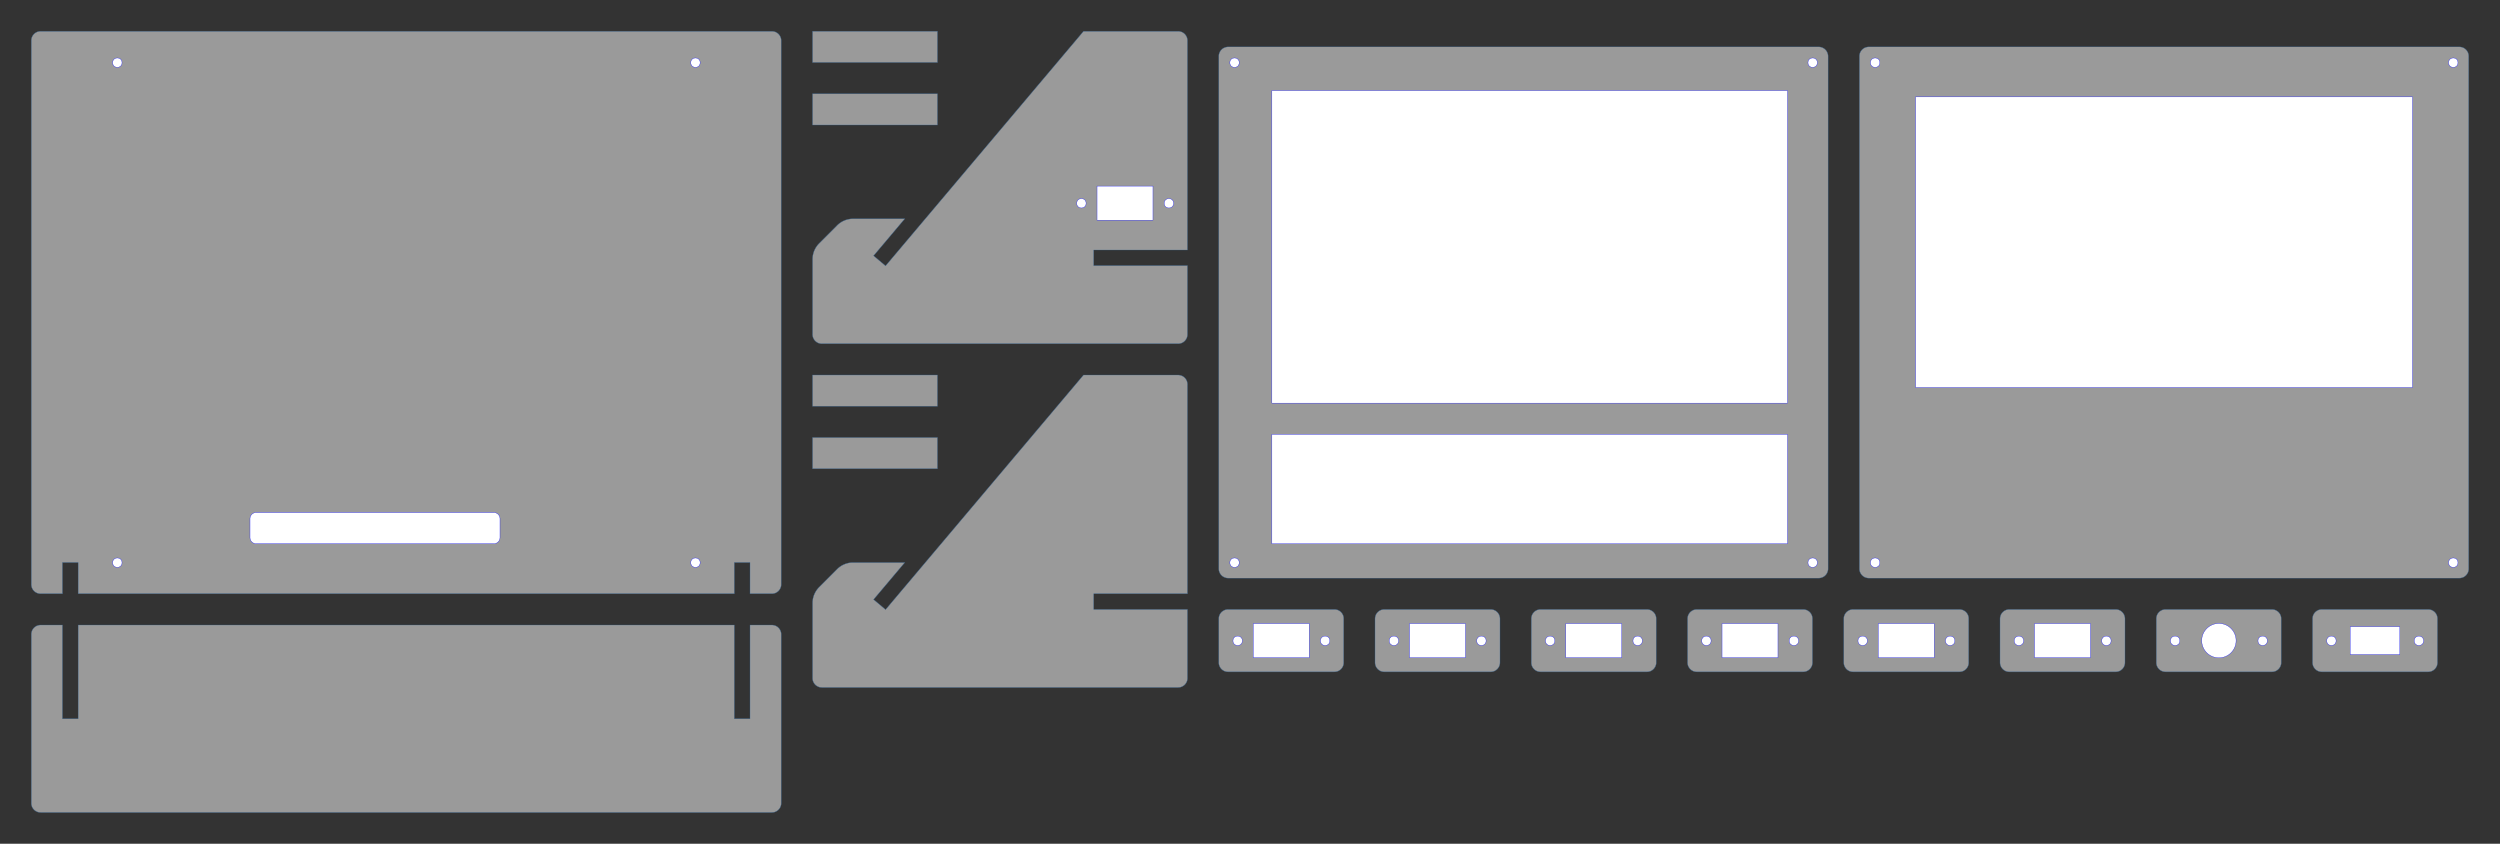
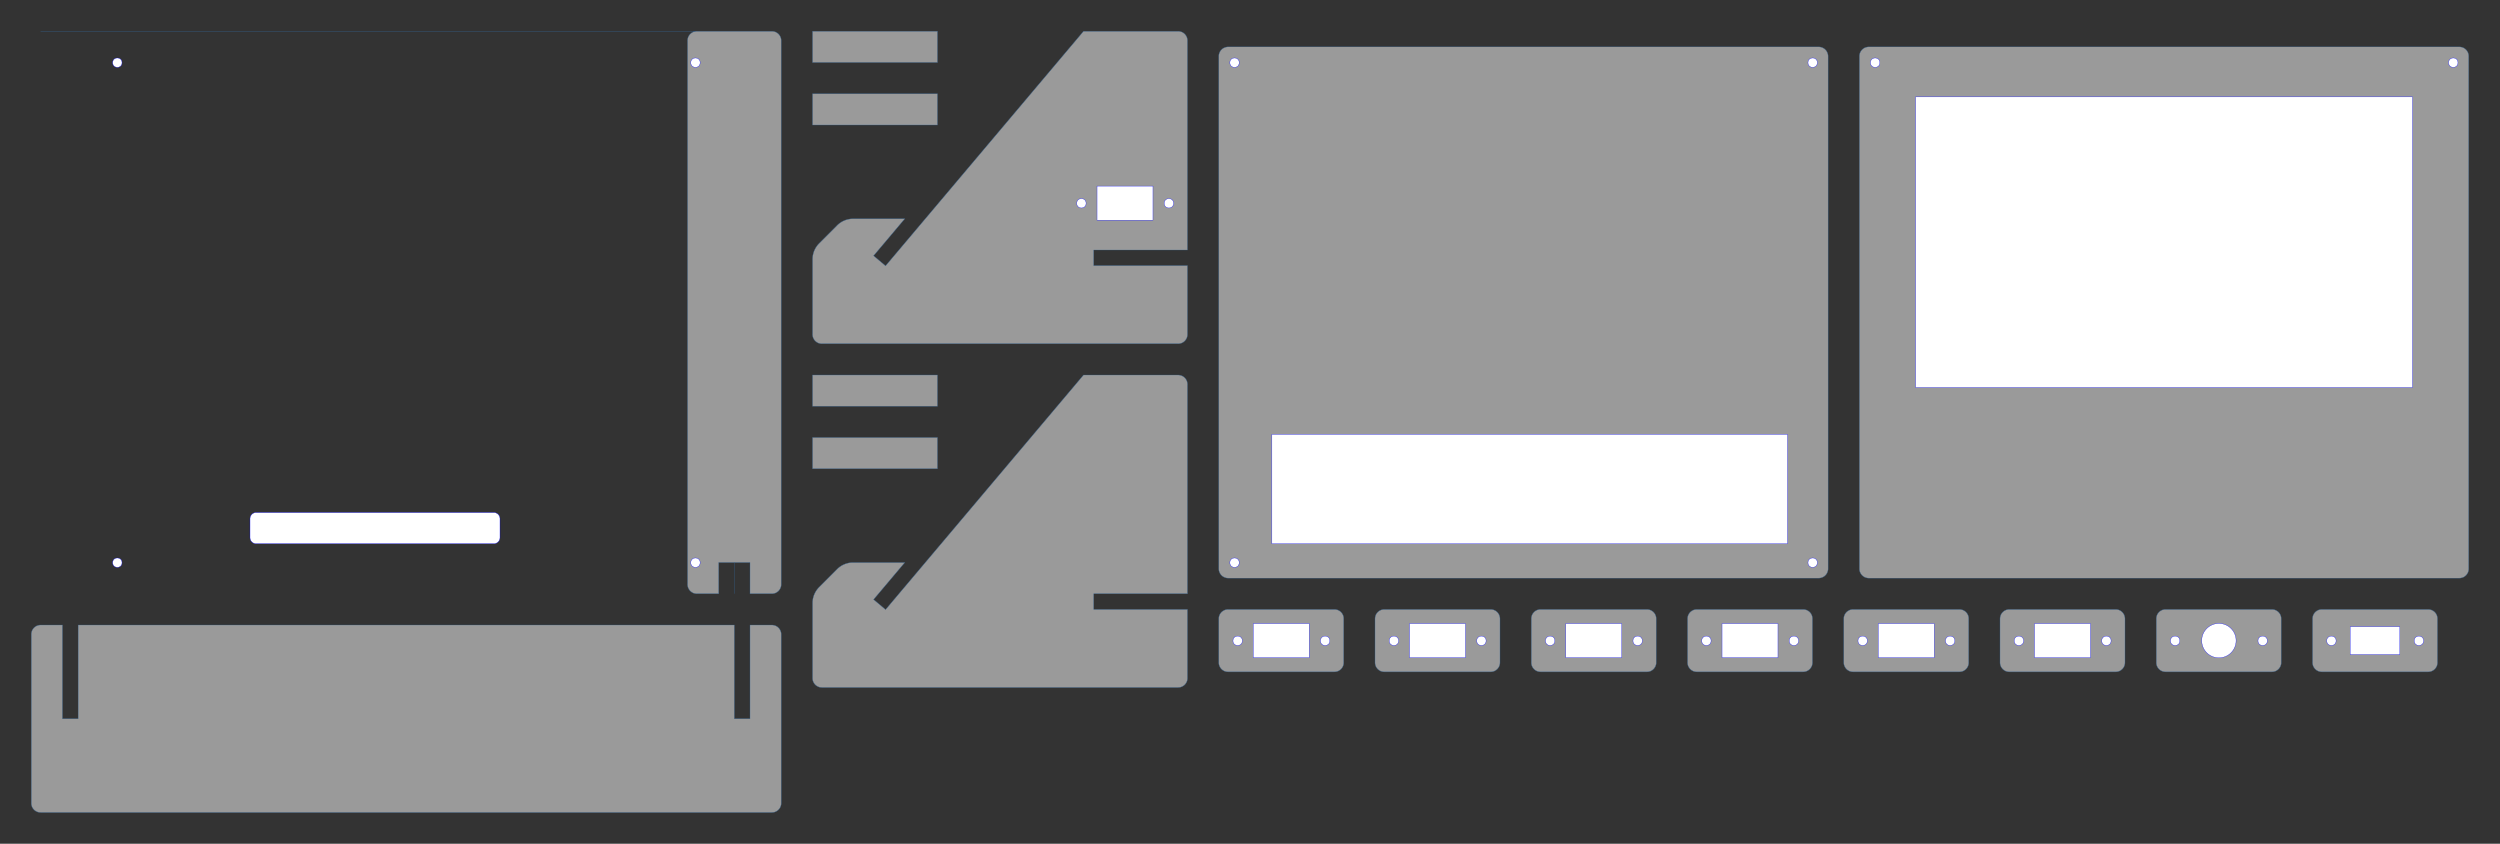
<svg xmlns="http://www.w3.org/2000/svg" width="800mm" height="270mm" viewBox="0 0 800 270">
  <rect x="0" y="0" width="800" height="270" fill="#333333" stroke="none" />
-   <path style="fill:#9a9a9a;stroke:#369;stroke-width:.1;stroke-dasharray:none" d="M13 10h234a3 3 0 0 1 3 3v174a3 3 0 0 1-3 3h-7v-10h-5v10H25v-10h-5v10h-7a3 3 0 0 1-3-3V13a3 3 0 0 1 3-3z" />
+   <path style="fill:#9a9a9a;stroke:#369;stroke-width:.1;stroke-dasharray:none" d="M13 10h234a3 3 0 0 1 3 3v174a3 3 0 0 1-3 3h-7v-10h-5v10v-10h-5v10h-7a3 3 0 0 1-3-3V13a3 3 0 0 1 3-3z" />
  <path style="fill:#9a9a9a;stroke:#369;stroke-width:.1" d="m267.867 72.123-5.747 5.754A7.25 7.25 0 0 0 260 83v24a3 3 0 0 0 3 3h114a3 3 0 0 0 3-3V85h-30v-5h30V13a3 3 0 0 0-3-3h-30.279l-63.34 75.06-3.82-3.224L289.548 70h-16.561a7.236 7.236 0 0 0-5.12 2.123zm0 110-5.747 5.754A7.25 7.25 0 0 0 260 193v24a3 3 0 0 0 3 3h114a3 3 0 0 0 3-3v-22h-30v-5h30v-67a3 3 0 0 0-3-3h-30.28l-63.338 75.06-3.821-3.224L289.548 180h-16.561a7.236 7.236 0 0 0-5.12 2.123zM13 200h7v30h5v-30h210v30h5v-30h7a3 3 0 0 1 3 3v54a3 3 0 0 1-3 3H13a3 3 0 0 1-3-3v-54a3 3 0 0 1 3-3zM393 15h189a3 3 0 0 1 3 3v164a3 3 0 0 1-3 3H393a3 3 0 0 1-3-3V18a3 3 0 0 1 3-3zm205 0h189a3 3 0 0 1 3 3v164a3 3 0 0 1-3 3H598a3 3 0 0 1-3-3V18a3 3 0 0 1 3-3z" />
  <path style="fill:#9a9a9a;stroke:#369;stroke-width:.1" d="M392.994 195h34.012A2.994 2.978 0 0 1 430 197.98v14.043a2.994 2.978 0 0 1-2.994 2.978h-34.012a2.994 2.978 0 0 1-2.994-2.978v-14.043a2.994 2.978 0 0 1 2.994-2.978zM442.994 195h34.012A2.994 2.978 0 0 1 480 197.98v14.043a2.994 2.978 0 0 1-2.994 2.978h-34.012a2.994 2.978 0 0 1-2.994-2.978v-14.043a2.994 2.978 0 0 1 2.994-2.978zM492.994 195h34.012A2.994 2.978 0 0 1 530 197.98v14.043a2.994 2.978 0 0 1-2.994 2.978h-34.012a2.994 2.978 0 0 1-2.994-2.978v-14.043a2.994 2.978 0 0 1 2.994-2.978zM542.994 195h34.012A2.994 2.978 0 0 1 580 197.98v14.043a2.994 2.978 0 0 1-2.994 2.978h-34.012a2.994 2.978 0 0 1-2.994-2.978v-14.043a2.994 2.978 0 0 1 2.994-2.978zM592.994 195h34.012A2.994 2.978 0 0 1 630 197.98v14.043a2.994 2.978 0 0 1-2.994 2.978h-34.012a2.994 2.978 0 0 1-2.994-2.978v-14.043a2.994 2.978 0 0 1 2.994-2.978zM642.994 195h34.012A2.994 2.978 0 0 1 680 197.98v14.043a2.994 2.978 0 0 1-2.994 2.978h-34.012a2.994 2.978 0 0 1-2.994-2.978v-14.043a2.994 2.978 0 0 1 2.994-2.978zM692.994 195h34.012A2.994 2.978 0 0 1 730 197.98v14.043a2.994 2.978 0 0 1-2.994 2.978h-34.012a2.994 2.978 0 0 1-2.994-2.978v-14.043a2.994 2.978 0 0 1 2.994-2.978zM742.994 195h34.012A2.994 2.978 0 0 1 780 197.98v14.043a2.994 2.978 0 0 1-2.994 2.978h-34.012a2.994 2.978 0 0 1-2.994-2.978v-14.043a2.994 2.978 0 0 1 2.994-2.978z" />
  <path style="fill:#fff;stroke:#00f;stroke-width:.1;stroke-dasharray:none" d="M82 164h76a2 2 0 0 1 2 2v6a2 2 0 0 1-2 2H82a2 2 0 0 1-2-2v-6a2 2 0 0 1 2-2z" />
  <circle style="fill:#fff;stroke:#00f;stroke-width:.1;stroke-opacity:1" cx="395.05" cy="20.05" r="1.5" />
  <circle style="fill:#fff;stroke:#00f;stroke-width:.1;stroke-opacity:1" cx="580.05" cy="20.05" r="1.5" />
-   <path style="fill:#fff;stroke:#00f;stroke-width:.1" d="M407 29h165v100H407z" />
  <path style="fill:#fff;stroke:#00f;stroke-width:.1;stroke-dasharray:none" d="M407 139h165v35H407zM613 31h159v93H613z" />
  <circle style="fill:#fff;stroke:#00f;stroke-width:.1;stroke-opacity:1" cx="395.05" cy="180.05" r="1.5" />
  <circle style="fill:#fff;stroke:#00f;stroke-width:.1;stroke-opacity:1" cx="580.05" cy="180.05" r="1.5" />
  <circle style="fill:#fff;stroke:#00f;stroke-width:.1;stroke-opacity:1" cx="600.05" cy="20.05" r="1.5" />
  <circle style="fill:#fff;stroke:#00f;stroke-width:.1;stroke-opacity:1" cx="785.05" cy="20.05" r="1.5" />
-   <circle style="fill:#fff;stroke:#00f;stroke-width:.1;stroke-opacity:1" cx="600.05" cy="180.05" r="1.5" />
-   <circle style="fill:#fff;stroke:#00f;stroke-width:.1;stroke-opacity:1" cx="785.05" cy="180.05" r="1.5" />
  <circle style="fill:#fff;stroke:#00f;stroke-width:.1;stroke-opacity:1" cx="37.55" cy="20.05" r="1.5" />
  <circle style="fill:#fff;stroke:#00f;stroke-width:.1;stroke-opacity:1" cx="222.55" cy="20.05" r="1.5" />
  <circle style="fill:#fff;stroke:#00f;stroke-width:.1;stroke-opacity:1" cx="37.55" cy="180.05" r="1.5" />
  <circle style="fill:#fff;stroke:#00f;stroke-width:.1;stroke-opacity:1" cx="222.55" cy="180.05" r="1.5" />
  <path style="fill:#fff;stroke:#00f;stroke-width:.1;stroke-dasharray:none;stroke-opacity:1" d="M351.05 59.55h17.9v10.9h-17.9z" />
  <circle style="fill:#fff;stroke:#00f;stroke-width:.1;stroke-opacity:1" cx="396.05" cy="205.05" r="1.5" />
  <circle style="fill:#fff;stroke:#00f;stroke-width:.1;stroke-opacity:1" cx="424.05" cy="205.05" r="1.5" />
  <path style="fill:#fff;stroke:#00f;stroke-width:.1;stroke-dasharray:none;stroke-opacity:1" d="M401.05 199.55h17.9v10.9h-17.9z" />
  <circle style="fill:#fff;stroke:#00f;stroke-width:.1;stroke-opacity:1" cx="446.05" cy="205.05" r="1.5" />
  <circle style="fill:#fff;stroke:#00f;stroke-width:.1;stroke-opacity:1" cx="474.05" cy="205.05" r="1.5" />
  <path style="fill:#fff;stroke:#00f;stroke-width:.1;stroke-dasharray:none;stroke-opacity:1" d="M451.051 199.55h17.9v10.9h-17.9z" />
  <circle style="fill:#fff;stroke:#00f;stroke-width:.1;stroke-opacity:1" cx="496.05" cy="205.05" r="1.5" />
  <circle style="fill:#fff;stroke:#00f;stroke-width:.1;stroke-opacity:1" cx="524.05" cy="205.05" r="1.5" />
  <path style="fill:#fff;stroke:#00f;stroke-width:.1;stroke-dasharray:none;stroke-opacity:1" d="M501.05 199.55h17.9v10.9h-17.9z" />
  <circle style="fill:#fff;stroke:#00f;stroke-width:.1;stroke-opacity:1" cx="546.05" cy="205.05" r="1.5" />
  <circle style="fill:#fff;stroke:#00f;stroke-width:.1;stroke-opacity:1" cx="574.05" cy="205.05" r="1.5" />
  <path style="fill:#fff;stroke:#00f;stroke-width:.1;stroke-dasharray:none;stroke-opacity:1" d="M551.05 199.55h17.9v10.9h-17.9z" />
  <circle style="fill:#fff;stroke:#00f;stroke-width:.1;stroke-opacity:1" cx="596.05" cy="205.05" r="1.5" />
  <circle style="fill:#fff;stroke:#00f;stroke-width:.1;stroke-opacity:1" cx="624.05" cy="205.05" r="1.5" />
  <path style="fill:#fff;stroke:#00f;stroke-width:.1;stroke-dasharray:none;stroke-opacity:1" d="M601.051 199.55h17.9v10.9h-17.9z" />
  <circle style="fill:#fff;stroke:#00f;stroke-width:.1;stroke-opacity:1" cx="646.05" cy="205.05" r="1.5" />
  <circle style="fill:#fff;stroke:#00f;stroke-width:.1;stroke-opacity:1" cx="674.05" cy="205.05" r="1.5" />
  <path style="fill:#fff;stroke:#00f;stroke-width:.1;stroke-dasharray:none;stroke-opacity:1" d="M651.05 199.55h17.9v10.9h-17.9z" />
  <circle style="fill:#fff;stroke:#00f;stroke-width:.1;stroke-dasharray:none;stroke-opacity:1" cx="710.05" cy="205" r="5.5" />
  <circle style="fill:#fff;stroke:#00f;stroke-width:.1;stroke-opacity:1" cx="696.05" cy="205.05" r="1.5" />
  <circle style="fill:#fff;stroke:#00f;stroke-width:.1;stroke-opacity:1" cx="724.05" cy="205.05" r="1.5" />
  <circle style="fill:#fff;stroke:#00f;stroke-width:.1;stroke-opacity:1" cx="746.05" cy="205.05" r="1.5" />
  <circle style="fill:#fff;stroke:#00f;stroke-width:.1;stroke-opacity:1" cx="774.05" cy="205.05" r="1.5" />
  <path style="fill:#fff;stroke:#00f;stroke-width:.1;stroke-dasharray:none;stroke-opacity:1" d="M752.05 200.55h15.9v8.9h-15.9z" />
  <circle style="fill:#fff;stroke:#00f;stroke-width:.1;stroke-opacity:1" cx="346.05" cy="65.05" r="1.5" />
  <circle style="fill:#fff;stroke:#00f;stroke-width:.1;stroke-opacity:1" cx="374.05" cy="65.05" r="1.5" />
  <path style="fill:#9a9a9a;stroke:#369;stroke-width:.1;stroke-dasharray:none;stroke-opacity:1" d="M260 120h40v10h-40zM260 140h40v10h-40zM260 30h40v10h-40zM260 10h40v10h-40z" />
</svg>